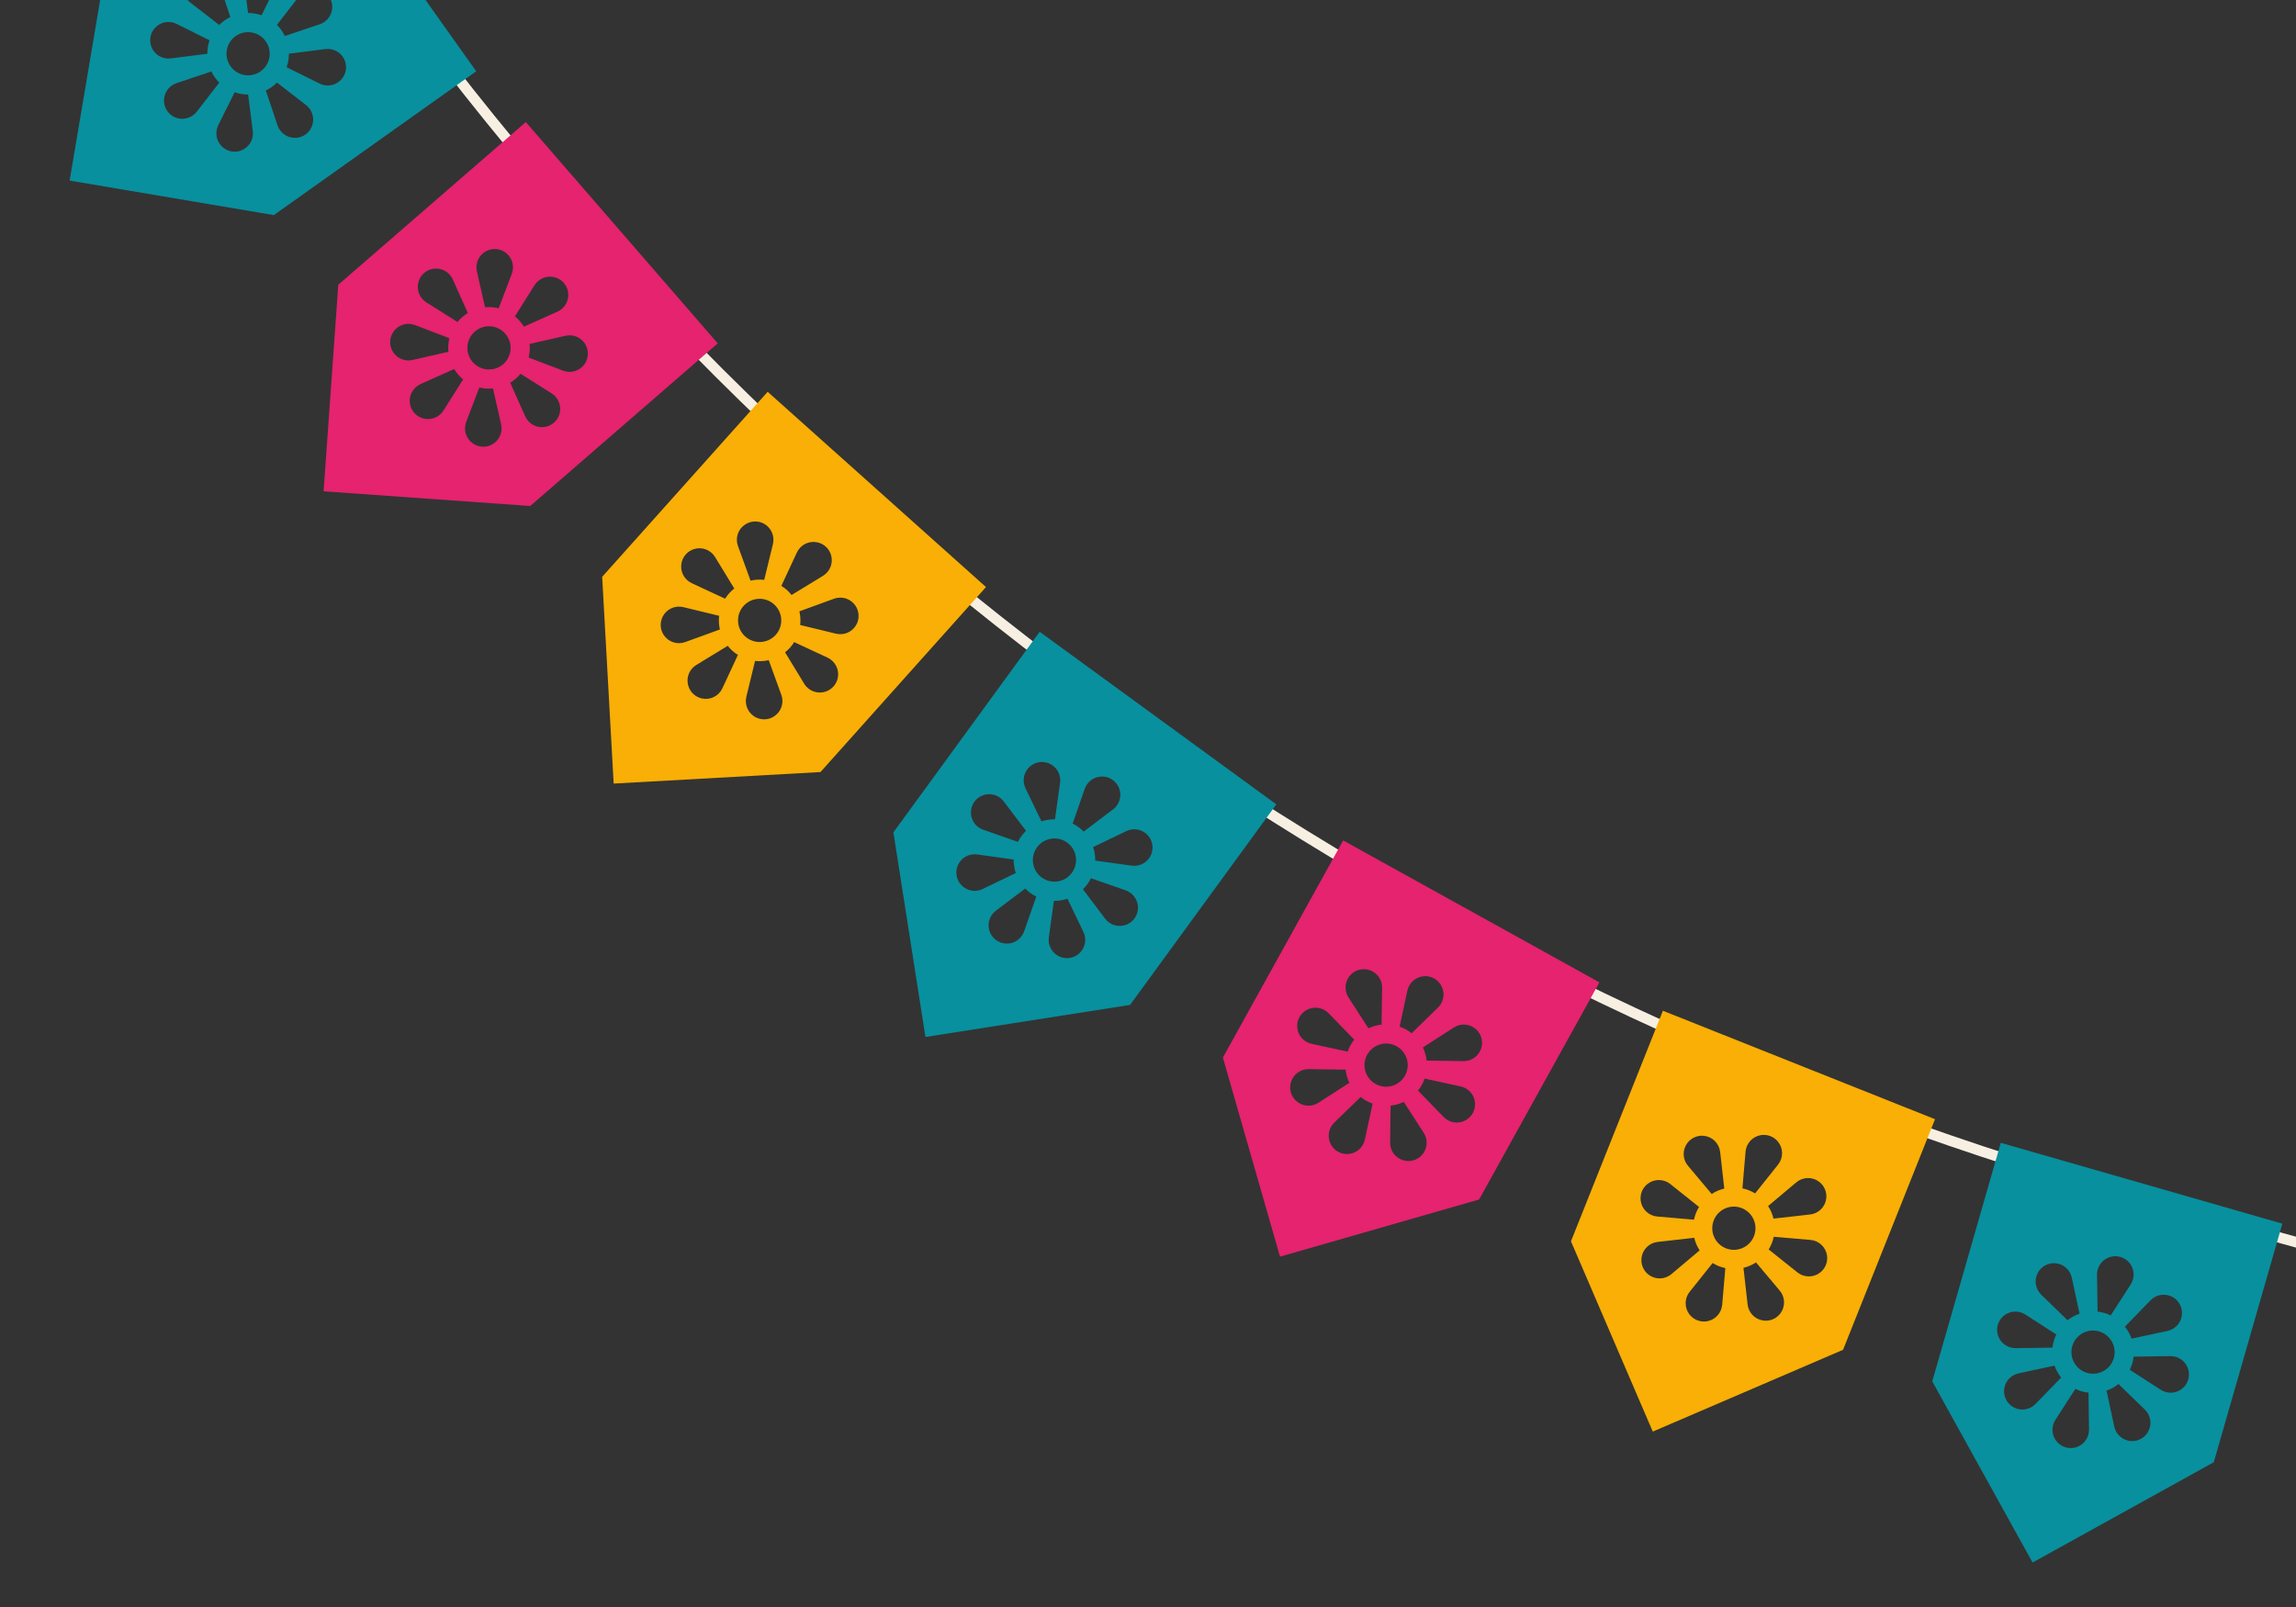
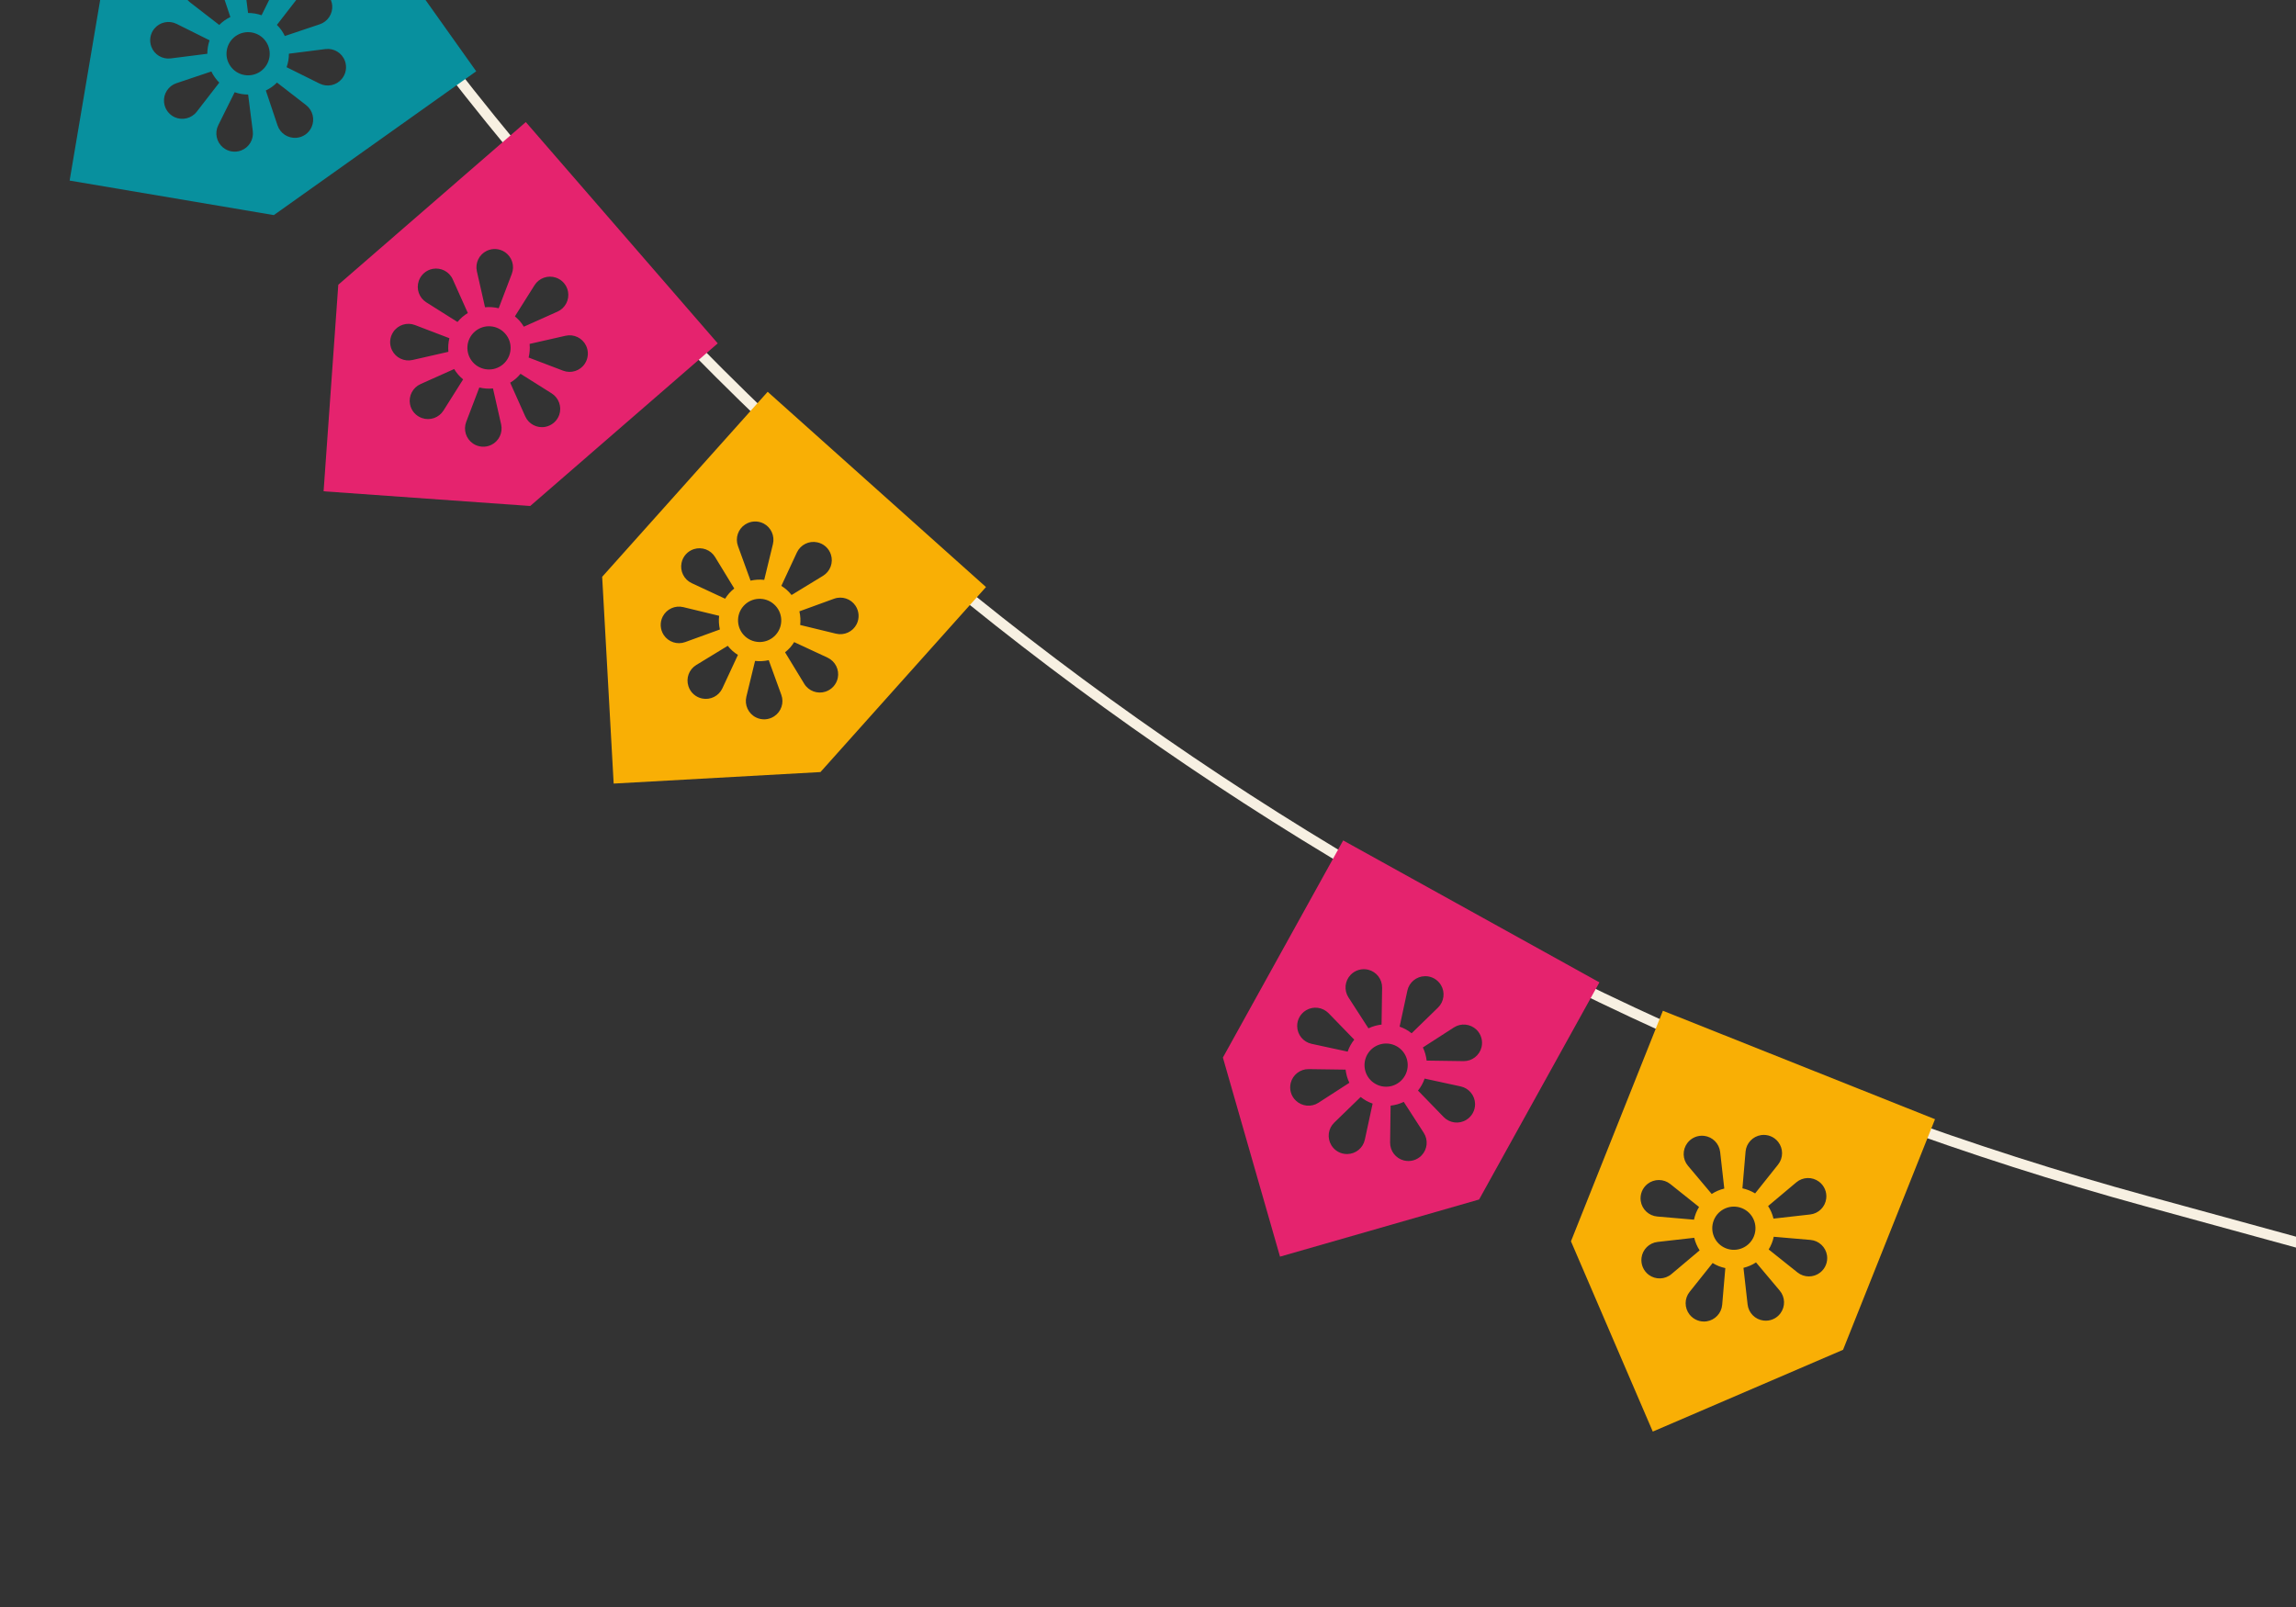
<svg xmlns="http://www.w3.org/2000/svg" stroke-width="0.501" stroke-linejoin="bevel" fill-rule="evenodd" version="1.1" overflow="visible" width="186.537pt" height="130.612pt" viewBox="0 0 186.537 130.612">
  <rect x="0" y="0" width="186.537" height="130.612" fill="#333333" stroke="none" />
  <defs>
    <marker id="DefaultArrow2" markerUnits="strokeWidth" viewBox="0 0 1 1" markerWidth="1" markerHeight="1" overflow="visible" orient="auto">
      <g transform="scale(0.009)">
        <path d="M -9 54 L -9 -54 L 117 0 z" />
      </g>
    </marker>
    <marker id="DefaultArrow3" markerUnits="strokeWidth" viewBox="0 0 1 1" markerWidth="1" markerHeight="1" overflow="visible" orient="auto">
      <g transform="scale(0.009)">
        <path d="M -27 54 L -9 0 L -27 -54 L 135 0 z" />
      </g>
    </marker>
    <marker id="DefaultArrow4" markerUnits="strokeWidth" viewBox="0 0 1 1" markerWidth="1" markerHeight="1" overflow="visible" orient="auto">
      <g transform="scale(0.009)">
        <path d="M -9,0 L -9,-45 C -9,-51.708 2.808,-56.580 9,-54 L 117,-9 C 120.916,-7.369 126.000,-4.242 126,0 C 126,4.242 120.916,7.369 117,9 L 9,54 C 2.808,56.580 -9,51.708 -9,45 z" />
      </g>
    </marker>
    <marker id="DefaultArrow5" markerUnits="strokeWidth" viewBox="0 0 1 1" markerWidth="1" markerHeight="1" overflow="visible" orient="auto">
      <g transform="scale(0.009)">
-         <path d="M -54, 0 C -54,29.807 -29.807,54 0,54 C 29.807,54 54,29.807 54,0 C 54,-29.807 29.807,-54 0,-54 C -29.807,-54 -54,-29.807 -54,0 z" />
-       </g>
+         </g>
    </marker>
    <marker id="DefaultArrow6" markerUnits="strokeWidth" viewBox="0 0 1 1" markerWidth="1" markerHeight="1" overflow="visible" orient="auto">
      <g transform="scale(0.009)">
        <path d="M -63,0 L 0,63 L 63,0 L 0,-63 z" />
      </g>
    </marker>
    <marker id="DefaultArrow7" markerUnits="strokeWidth" viewBox="0 0 1 1" markerWidth="1" markerHeight="1" overflow="visible" orient="auto">
      <g transform="scale(0.009)">
-         <path d="M 18,-54 L 108,-54 L 63,0 L 108,54 L 18, 54 L -36,0 z" />
-       </g>
+         </g>
    </marker>
    <marker id="DefaultArrow8" markerUnits="strokeWidth" viewBox="0 0 1 1" markerWidth="1" markerHeight="1" overflow="visible" orient="auto">
      <g transform="scale(0.009)">
        <path d="M -36,0 L 18,-54 L 54,-54 L 18,-18 L 27,-18 L 63,-54 L 99,-54 L 63,-18 L 72,-18 L 108,-54 L 144,-54 L 90,0 L 144,54 L 108,54 L 72,18 L 63,18 L 99,54 L 63,54 L 27,18 L 18,18 L 54,54 L 18,54 z" />
      </g>
    </marker>
    <marker id="DefaultArrow9" markerUnits="strokeWidth" viewBox="0 0 1 1" markerWidth="1" markerHeight="1" overflow="visible" orient="auto">
      <g transform="scale(0.009)">
        <path d="M 0,45 L -45,0 L 0, -45 L 45, 0 z M 0, 63 L-63, 0 L 0, -63 L 63, 0 z" />
      </g>
    </marker>
    <filter id="StainedFilter">
      <feBlend mode="multiply" in2="BackgroundImage" in="SourceGraphic" result="blend" />
      <feComposite in="blend" in2="SourceAlpha" operator="in" result="comp" />
    </filter>
    <filter id="BleachFilter">
      <feBlend mode="screen" in2="BackgroundImage" in="SourceGraphic" result="blend" />
      <feComposite in="blend" in2="SourceAlpha" operator="in" result="comp" />
    </filter>
    <filter id="InvertTransparencyBitmapFilter">
      <feComponentTransfer>
        <feFuncR type="gamma" amplitude="1.055" exponent=".417" offset="-0.055" />
        <feFuncG type="gamma" amplitude="1.055" exponent=".417" offset="-0.055" />
        <feFuncB type="gamma" amplitude="1.055" exponent=".417" offset="-0.055" />
      </feComponentTransfer>
      <feComponentTransfer>
        <feFuncR type="linear" slope="-1" intercept="1" />
        <feFuncG type="linear" slope="-1" intercept="1" />
        <feFuncB type="linear" slope="-1" intercept="1" />
        <feFuncA type="linear" slope="1" intercept="0" />
      </feComponentTransfer>
      <feComponentTransfer>
        <feFuncR type="gamma" amplitude="1" exponent="2.4" offset="0" />
        <feFuncG type="gamma" amplitude="1" exponent="2.4" offset="0" />
        <feFuncB type="gamma" amplitude="1" exponent="2.4" offset="0" />
      </feComponentTransfer>
    </filter>
  </defs>
  <g id="Document" fill="none" stroke="black" font-family="Times New Roman" font-size="16" transform="scale(1 -1)">
    <g id="Spread" transform="translate(0 -130.612)">
      <g id="Layer 1">
        <path d="M 187.427,29.44 L 174.363,33.02 C 116.838,48.776 66.401,83.68 31.387,131.968 L 31.387,131.968" fill="none" stroke="#f7f0e2" stroke-width="0.854" stroke-linejoin="miter" />
-         <path d="M 162.711,23.627 C 163.206,24.105 163.965,24.178 164.547,23.803 L 167.062,22.181 C 166.984,22.013 166.912,21.842 166.861,21.66 C 166.807,21.478 166.774,21.294 166.754,21.112 L 163.76,21.069 C 163.071,21.063 162.464,21.527 162.299,22.196 C 162.168,22.715 162.326,23.258 162.711,23.627 Z M 163.994,19.02 L 166.919,19.648 C 167.044,19.296 167.225,18.967 167.458,18.676 L 165.372,16.53 C 164.891,16.035 164.133,15.937 163.541,16.293 C 163.087,16.566 162.807,17.063 162.819,17.597 C 162.833,18.286 163.319,18.873 163.994,19.02 Z M 168.361,21.23 C 168.628,22.161 169.599,22.701 170.532,22.431 C 171.462,22.163 172.002,21.192 171.734,20.258 C 171.467,19.329 170.495,18.791 169.562,19.059 C 168.63,19.328 168.092,20.298 168.361,21.23 Z M 166.988,15.245 L 168.612,17.76 C 168.777,17.681 168.949,17.611 169.134,17.556 C 169.314,17.503 169.497,17.473 169.68,17.454 L 169.721,14.459 C 169.73,13.77 169.265,13.16 168.597,12.995 C 168.081,12.867 167.532,13.023 167.162,13.408 C 166.687,13.903 166.614,14.663 166.988,15.245 Z M 171.144,17.618 C 171.495,17.74 171.826,17.922 172.114,18.156 L 174.263,16.069 C 174.757,15.59 174.856,14.831 174.501,14.239 C 174.227,13.784 173.729,13.507 173.198,13.516 C 172.507,13.532 171.919,14.018 171.771,14.69 L 171.144,17.618 Z M 175.547,17.687 L 173.033,19.309 C 173.113,19.475 173.182,19.648 173.234,19.83 C 173.288,20.012 173.321,20.196 173.341,20.377 L 176.333,20.421 C 177.026,20.429 177.63,19.964 177.795,19.295 C 177.927,18.779 177.767,18.232 177.386,17.861 C 176.888,17.384 176.129,17.312 175.547,17.687 Z M 176.103,22.47 L 173.173,21.841 C 173.05,22.194 172.87,22.523 172.637,22.813 L 174.722,24.962 C 175.204,25.454 175.961,25.553 176.555,25.198 C 177.01,24.926 177.284,24.428 177.274,23.894 C 177.263,23.205 176.775,22.618 176.103,22.47 Z M 173.107,26.245 L 171.484,23.73 C 171.317,23.809 171.144,23.879 170.964,23.931 C 170.781,23.985 170.597,24.018 170.415,24.039 L 170.371,27.03 C 170.363,27.722 170.829,28.329 171.498,28.494 C 172.016,28.623 172.56,28.467 172.929,28.082 C 173.407,27.588 173.482,26.828 173.107,26.245 Z M 168.952,23.872 C 168.599,23.749 168.272,23.568 167.977,23.334 L 165.833,25.421 C 165.339,25.902 165.239,26.66 165.596,27.251 C 165.869,27.706 166.364,27.983 166.896,27.973 C 167.585,27.959 168.174,27.472 168.32,26.8 L 168.952,23.872 Z M 162.552,37.752 L 156.985,18.37 L 165.135,3.649 L 179.856,11.799 L 185.427,31.184 L 162.552,37.752 Z" stroke="none" fill="#08909e" stroke-width="0.212" fill-rule="nonzero" stroke-linejoin="miter" marker-start="none" marker-end="none" />
        <path d="M 12.295,126.82 C 12.108,127.318 12.203,127.878 12.54,128.287 C 12.984,128.82 13.73,128.978 14.347,128.672 L 17.027,127.337 C 16.906,126.985 16.843,126.615 16.843,126.243 L 13.873,125.866 C 13.189,125.778 12.534,126.173 12.295,126.82 Z M 14.334,123.851 L 17.172,124.805 C 17.251,124.639 17.344,124.479 17.456,124.323 C 17.562,124.168 17.687,124.03 17.816,123.899 L 15.982,121.531 C 15.56,120.988 14.817,120.806 14.192,121.089 C 13.706,121.311 13.377,121.775 13.328,122.306 C 13.263,122.992 13.681,123.631 14.334,123.851 Z M 17.732,120.436 L 19.065,123.119 C 19.418,122.994 19.789,122.929 20.159,122.929 L 20.538,119.959 C 20.626,119.276 20.229,118.623 19.583,118.382 C 19.087,118.195 18.524,118.29 18.115,118.63 C 17.584,119.069 17.426,119.819 17.732,120.436 Z M 21.174,124.815 C 20.383,124.254 19.289,124.439 18.728,125.23 C 18.164,126.017 18.352,127.113 19.14,127.676 C 19.931,128.237 21.029,128.05 21.589,127.26 C 22.148,126.472 21.965,125.375 21.174,124.815 Z M 21.597,123.261 C 21.761,123.341 21.923,123.433 22.08,123.542 C 22.235,123.652 22.372,123.774 22.503,123.904 L 24.87,122.071 C 25.414,121.647 25.596,120.908 25.311,120.279 C 25.091,119.794 24.629,119.465 24.099,119.417 C 23.41,119.352 22.769,119.77 22.549,120.421 L 21.597,123.261 Z M 25.968,123.819 L 23.285,125.152 C 23.409,125.504 23.473,125.873 23.473,126.249 L 26.44,126.625 C 27.125,126.711 27.779,126.319 28.021,125.669 C 28.204,125.171 28.114,124.613 27.772,124.202 C 27.333,123.67 26.585,123.513 25.968,123.819 Z M 25.979,128.639 L 23.14,127.686 C 23.061,127.85 22.969,128.012 22.86,128.167 C 22.75,128.32 22.626,128.46 22.497,128.589 L 24.332,130.957 C 24.754,131.5 25.496,131.683 26.123,131.399 C 26.61,131.178 26.935,130.715 26.989,130.185 C 27.05,129.499 26.634,128.859 25.979,128.639 Z M 8.367,131.968 L 5.657,115.939 L 22.247,113.134 L 38.69,124.819 L 33.609,131.968 L 22.537,131.968 L 21.251,129.374 C 20.897,129.497 20.528,129.558 20.153,129.558 L 19.849,131.968 L 17.799,131.968 L 18.716,129.229 C 18.553,129.15 18.389,129.055 18.234,128.946 C 18.081,128.837 17.943,128.716 17.814,128.584 L 15.445,130.417 C 14.969,130.788 14.771,131.399 14.917,131.968 L 8.367,131.968 Z" stroke="none" fill="#08909e" stroke-width="0.212" fill-rule="nonzero" stroke-linejoin="miter" marker-start="none" marker-end="none" />
        <path d="M 133.853,34.413 C 134.392,34.837 135.159,34.835 135.698,34.408 L 138.038,32.54 C 137.942,32.384 137.859,32.22 137.787,32.042 C 137.717,31.866 137.666,31.686 137.626,31.508 L 134.646,31.764 C 133.954,31.824 133.4,32.348 133.3,33.03 C 133.225,33.555 133.433,34.085 133.853,34.413 Z M 134.671,29.7 L 137.646,30.036 C 137.734,29.671 137.882,29.325 138.085,29.014 L 135.793,27.084 C 135.266,26.641 134.501,26.618 133.95,27.028 C 133.524,27.349 133.3,27.871 133.363,28.399 C 133.443,29.085 133.986,29.622 134.671,29.7 Z M 139.237,31.465 C 139.597,32.364 140.616,32.804 141.516,32.444 C 142.419,32.085 142.855,31.065 142.498,30.163 C 142.139,29.262 141.116,28.824 140.216,29.183 C 139.316,29.542 138.878,30.562 139.237,31.465 Z M 137.273,25.643 L 139.142,27.986 C 139.297,27.891 139.462,27.805 139.639,27.733 C 139.814,27.663 139.996,27.614 140.173,27.574 L 139.918,24.591 C 139.858,23.905 139.334,23.348 138.651,23.246 C 138.126,23.17 137.597,23.381 137.267,23.799 C 136.841,24.34 136.842,25.106 137.273,25.643 Z M 141.647,27.594 C 142.008,27.683 142.354,27.829 142.667,28.035 L 144.596,25.741 C 145.038,25.213 145.061,24.452 144.649,23.896 C 144.332,23.469 143.811,23.246 143.282,23.311 C 142.597,23.39 142.06,23.934 141.983,24.618 L 141.647,27.594 Z M 146.037,27.219 L 143.695,29.088 C 143.791,29.245 143.877,29.41 143.945,29.585 C 144.018,29.763 144.068,29.941 144.107,30.12 L 147.091,29.863 C 147.777,29.804 148.333,29.281 148.435,28.599 C 148.512,28.072 148.301,27.544 147.881,27.214 C 147.341,26.79 146.574,26.792 146.037,27.219 Z M 147.062,31.93 L 144.087,31.594 C 143.999,31.959 143.851,32.302 143.648,32.616 L 145.94,34.541 C 146.465,34.986 147.23,35.009 147.783,34.597 C 148.209,34.28 148.436,33.758 148.371,33.229 C 148.29,32.545 147.748,32.006 147.062,31.93 Z M 144.459,35.984 L 142.594,33.643 C 142.436,33.737 142.27,33.824 142.096,33.892 C 141.919,33.964 141.74,34.016 141.562,34.055 L 141.817,37.036 C 141.876,37.723 142.402,38.28 143.083,38.381 C 143.607,38.457 144.136,38.249 144.466,37.828 C 144.891,37.287 144.889,36.522 144.459,35.984 Z M 140.088,34.035 C 139.723,33.947 139.377,33.798 139.067,33.595 L 137.138,35.888 C 136.693,36.413 136.672,37.178 137.084,37.731 C 137.401,38.158 137.922,38.382 138.452,38.319 C 139.138,38.237 139.672,37.695 139.753,37.01 L 140.088,34.035 Z M 135.101,48.485 L 127.632,29.751 L 134.279,14.289 L 149.738,20.935 L 157.209,39.671 L 135.101,48.485 Z" stroke="none" fill="#f9af05" stroke-width="0.212" fill-rule="nonzero" stroke-linejoin="miter" marker-start="none" marker-end="none" />
        <path d="M 106.111,48.522 C 106.701,48.878 107.459,48.776 107.94,48.284 L 110.025,46.136 C 109.912,45.993 109.806,45.841 109.715,45.673 C 109.622,45.506 109.547,45.338 109.49,45.162 L 106.562,45.796 C 105.886,45.941 105.402,46.531 105.389,47.22 C 105.377,47.751 105.653,48.249 106.111,48.522 Z M 106.328,43.742 L 109.322,43.7 C 109.364,43.332 109.465,42.97 109.629,42.631 L 107.113,41.006 C 106.534,40.632 105.774,40.708 105.276,41.187 C 104.889,41.555 104.736,42.1 104.864,42.618 C 105.032,43.287 105.639,43.752 106.328,43.742 Z M 111.079,44.916 C 111.548,45.764 112.616,46.07 113.467,45.602 C 114.313,45.133 114.62,44.065 114.148,43.217 C 113.678,42.368 112.612,42.061 111.764,42.532 C 110.915,43 110.609,44.069 111.079,44.916 Z M 108.398,39.393 L 110.546,41.478 C 110.691,41.365 110.841,41.257 111.007,41.166 C 111.174,41.075 111.343,41.002 111.518,40.939 L 110.886,38.012 C 110.742,37.339 110.152,36.851 109.463,36.841 C 108.931,36.829 108.432,37.106 108.161,37.561 C 107.805,38.156 107.902,38.912 108.398,39.393 Z M 112.979,40.774 C 113.352,40.815 113.714,40.917 114.047,41.081 L 115.672,38.565 C 116.047,37.985 115.972,37.224 115.494,36.729 C 115.125,36.344 114.58,36.188 114.063,36.318 C 113.394,36.485 112.93,37.089 112.938,37.781 L 112.979,40.774 Z M 117.29,39.848 L 115.203,41.999 C 115.318,42.142 115.425,42.294 115.516,42.46 C 115.607,42.625 115.682,42.798 115.742,42.971 L 118.668,42.337 C 119.342,42.193 119.827,41.602 119.842,40.913 C 119.849,40.382 119.576,39.885 119.118,39.612 C 118.528,39.255 117.769,39.357 117.29,39.848 Z M 118.902,44.391 L 115.907,44.434 C 115.866,44.801 115.761,45.164 115.602,45.503 L 118.118,47.125 C 118.695,47.5 119.456,47.425 119.955,46.947 C 120.336,46.578 120.493,46.031 120.364,45.515 C 120.196,44.846 119.589,44.381 118.902,44.391 Z M 116.83,48.74 L 114.684,46.653 C 114.541,46.771 114.387,46.875 114.221,46.966 C 114.054,47.059 113.884,47.131 113.711,47.193 L 114.341,50.121 C 114.486,50.795 115.078,51.281 115.768,51.292 C 116.298,51.304 116.797,51.028 117.07,50.57 C 117.423,49.98 117.324,49.221 116.83,48.74 Z M 112.244,47.361 C 111.877,47.318 111.517,47.216 111.178,47.055 L 109.554,49.57 C 109.181,50.148 109.254,50.907 109.732,51.404 C 110.101,51.789 110.65,51.945 111.165,51.817 C 111.834,51.65 112.299,51.044 112.289,50.355 L 112.244,47.361 Z M 109.125,62.323 L 99.353,44.681 L 103.994,28.504 L 120.169,33.147 L 129.943,50.791 L 109.125,62.323 Z" stroke="none" fill="#e5236e" stroke-width="0.212" fill-rule="nonzero" stroke-linejoin="miter" marker-start="none" marker-end="none" />
-         <path d="M 79.767,65.955 C 80.398,66.233 81.135,66.044 81.552,65.491 L 83.357,63.102 C 83.224,62.973 83.1,62.837 82.99,62.683 C 82.878,62.53 82.783,62.37 82.701,62.205 L 79.877,63.194 C 79.223,63.42 78.816,64.064 78.889,64.752 C 78.944,65.281 79.279,65.741 79.767,65.955 Z M 79.391,61.185 L 82.355,60.771 C 82.351,60.4 82.407,60.029 82.528,59.675 L 79.831,58.374 C 79.208,58.074 78.463,58.242 78.031,58.779 C 77.693,59.192 77.607,59.754 77.798,60.25 C 78.048,60.893 78.705,61.279 79.391,61.185 Z M 84.25,61.763 C 84.821,62.545 85.919,62.718 86.703,62.148 C 87.485,61.577 87.659,60.476 87.086,59.696 C 86.517,58.911 85.419,58.737 84.635,59.31 C 83.851,59.881 83.68,60.979 84.25,61.763 Z M 80.906,56.612 L 83.294,58.416 C 83.423,58.287 83.561,58.16 83.713,58.048 C 83.867,57.938 84.029,57.843 84.194,57.763 L 83.205,54.937 C 82.977,54.283 82.33,53.874 81.646,53.949 C 81.117,54.005 80.656,54.339 80.442,54.826 C 80.164,55.458 80.356,56.195 80.906,56.612 Z M 85.624,57.415 C 85.997,57.411 86.37,57.467 86.723,57.588 L 88.021,54.889 C 88.322,54.271 88.154,53.526 87.618,53.088 C 87.206,52.755 86.641,52.666 86.146,52.86 C 85.503,53.111 85.117,53.768 85.21,54.45 L 85.624,57.415 Z M 89.786,55.966 L 87.981,58.357 C 88.111,58.483 88.239,58.623 88.348,58.773 C 88.457,58.928 88.552,59.089 88.634,59.253 L 91.463,58.265 C 92.112,58.036 92.519,57.392 92.449,56.706 C 92.393,56.175 92.059,55.719 91.572,55.504 C 90.94,55.224 90.198,55.415 89.786,55.966 Z M 91.947,60.273 L 88.983,60.685 C 88.988,61.06 88.928,61.43 88.81,61.783 L 91.506,63.082 C 92.129,63.384 92.874,63.214 93.307,62.678 C 93.643,62.264 93.729,61.703 93.538,61.206 C 93.289,60.565 92.631,60.176 91.947,60.273 Z M 90.429,64.846 L 88.042,63.039 C 87.913,63.171 87.775,63.296 87.622,63.408 C 87.47,63.522 87.308,63.612 87.145,63.695 L 88.131,66.523 C 88.36,67.172 89.004,67.582 89.692,67.509 C 90.22,67.453 90.681,67.117 90.896,66.632 C 91.174,66.002 90.982,65.261 90.429,64.846 Z M 85.711,64.04 C 85.341,64.047 84.968,63.988 84.613,63.87 L 83.314,66.567 C 83.016,67.189 83.182,67.934 83.719,68.367 C 84.132,68.703 84.694,68.789 85.189,68.598 C 85.835,68.349 86.222,67.69 86.125,67.008 L 85.711,64.04 Z M 84.467,79.278 L 72.583,62.979 L 75.187,46.354 L 91.812,48.958 L 103.695,65.254 L 84.467,79.278 Z" stroke="none" fill="#08909e" stroke-width="0.212" fill-rule="nonzero" stroke-linejoin="miter" marker-start="none" marker-end="none" />
        <path d="M 56.364,85.99 C 57.021,86.203 57.737,85.941 58.096,85.351 L 59.655,82.794 C 59.511,82.678 59.372,82.553 59.246,82.413 C 59.121,82.272 59.01,82.121 58.911,81.965 L 56.197,83.229 C 55.573,83.521 55.231,84.204 55.372,84.879 C 55.479,85.4 55.858,85.824 56.364,85.99 Z M 55.517,81.28 L 58.426,80.575 C 58.382,80.205 58.406,79.829 58.485,79.464 L 55.672,78.441 C 55.026,78.204 54.3,78.445 53.922,79.019 C 53.631,79.464 53.598,80.033 53.839,80.508 C 54.15,81.122 54.846,81.444 55.517,81.28 Z M 60.407,81.372 C 61.054,82.095 62.165,82.157 62.887,81.508 C 63.611,80.862 63.673,79.754 63.027,79.031 C 62.381,78.307 61.271,78.247 60.546,78.893 C 59.827,79.54 59.761,80.65 60.407,81.372 Z M 56.569,76.579 L 59.125,78.137 C 59.239,77.994 59.366,77.857 59.506,77.729 C 59.648,77.604 59.8,77.495 59.952,77.397 L 58.689,74.683 C 58.4,74.056 57.716,73.716 57.04,73.856 C 56.52,73.964 56.095,74.341 55.932,74.85 C 55.715,75.503 55.977,76.22 56.569,76.579 Z M 61.344,76.909 C 61.713,76.866 62.089,76.886 62.455,76.97 L 63.477,74.156 C 63.716,73.509 63.473,72.785 62.897,72.408 C 62.452,72.115 61.887,72.081 61.409,72.323 C 60.795,72.635 60.475,73.33 60.637,74 L 61.344,76.909 Z M 65.339,75.052 L 63.782,77.61 C 63.925,77.725 64.064,77.851 64.189,77.99 C 64.316,78.132 64.423,78.283 64.522,78.438 L 67.237,77.175 C 67.861,76.879 68.205,76.2 68.065,75.523 C 67.956,75.005 67.577,74.58 67.069,74.413 C 66.417,74.199 65.696,74.462 65.339,75.052 Z M 67.918,79.123 L 65.01,79.829 C 65.051,80.199 65.03,80.575 64.947,80.938 L 67.761,81.963 C 68.411,82.199 69.136,81.958 69.512,81.382 C 69.803,80.936 69.837,80.37 69.596,79.893 C 69.283,79.278 68.589,78.96 67.918,79.123 Z M 66.866,83.824 L 64.31,82.265 C 64.194,82.407 64.07,82.548 63.929,82.674 C 63.789,82.802 63.635,82.906 63.48,83.007 L 64.743,85.721 C 65.038,86.347 65.718,86.689 66.394,86.546 C 66.917,86.44 67.34,86.063 67.505,85.556 C 67.72,84.9 67.455,84.185 66.866,83.824 Z M 62.089,83.496 C 61.72,83.536 61.344,83.515 60.978,83.432 L 59.955,86.246 C 59.72,86.894 59.961,87.62 60.538,87.995 C 60.984,88.288 61.551,88.319 62.026,88.081 C 62.639,87.769 62.959,87.075 62.796,86.403 L 62.089,83.496 Z M 62.369,98.777 L 48.923,83.743 L 49.857,66.943 L 66.658,67.879 L 80.106,82.912 L 62.369,98.777 Z" stroke="none" fill="#f9af05" stroke-width="0.212" fill-rule="nonzero" stroke-linejoin="miter" marker-start="none" marker-end="none" />
        <path d="M 35.149,108.765 C 35.826,108.892 36.505,108.541 36.784,107.911 L 38.009,105.178 C 37.851,105.082 37.701,104.974 37.557,104.85 C 37.414,104.727 37.287,104.591 37.168,104.449 L 34.635,106.046 C 34.051,106.415 33.798,107.134 34.023,107.787 C 34.196,108.29 34.625,108.663 35.149,108.765 Z M 33.712,104.202 L 36.511,103.131 C 36.42,102.771 36.395,102.395 36.43,102.026 L 33.514,101.361 C 32.838,101.209 32.15,101.539 31.847,102.159 C 31.613,102.637 31.654,103.203 31.954,103.645 C 32.34,104.217 33.069,104.447 33.712,104.202 Z M 38.578,103.672 C 39.31,104.308 40.419,104.229 41.052,103.495 C 41.691,102.765 41.612,101.657 40.88,101.019 C 40.147,100.384 39.037,100.464 38.403,101.195 C 37.77,101.928 37.844,103.038 38.578,103.672 Z M 34.164,99.403 L 36.896,100.626 C 36.993,100.47 37.101,100.318 37.224,100.173 C 37.348,100.03 37.485,99.903 37.626,99.785 L 36.03,97.253 C 35.661,96.67 34.942,96.416 34.286,96.642 C 33.784,96.815 33.412,97.241 33.311,97.765 C 33.182,98.444 33.537,99.119 34.164,99.403 Z M 38.942,99.126 C 39.306,99.039 39.68,99.013 40.052,99.049 L 40.715,96.126 C 40.866,95.454 40.536,94.765 39.917,94.465 C 39.439,94.23 38.871,94.272 38.431,94.57 C 37.86,94.958 37.63,95.687 37.876,96.331 L 38.942,99.126 Z M 42.672,96.782 L 41.449,99.517 C 41.608,99.611 41.76,99.715 41.902,99.842 C 42.046,99.967 42.172,100.099 42.29,100.241 L 44.822,98.647 C 45.404,98.278 45.657,97.557 45.436,96.906 C 45.261,96.403 44.832,96.031 44.309,95.931 C 43.633,95.798 42.954,96.151 42.672,96.782 Z M 45.746,100.493 L 42.947,101.561 C 43.036,101.921 43.063,102.298 43.027,102.667 L 45.947,103.33 C 46.62,103.484 47.309,103.154 47.611,102.534 C 47.843,102.054 47.803,101.487 47.504,101.047 C 47.12,100.475 46.389,100.246 45.746,100.493 Z M 45.293,105.291 L 42.56,104.067 C 42.463,104.223 42.359,104.374 42.235,104.519 C 42.107,104.662 41.975,104.79 41.832,104.906 L 43.429,107.44 C 43.798,108.023 44.519,108.277 45.172,108.051 C 45.673,107.878 46.046,107.451 46.147,106.927 C 46.276,106.25 45.923,105.572 45.293,105.291 Z M 40.516,105.565 C 40.152,105.654 39.778,105.679 39.406,105.646 L 38.744,108.565 C 38.591,109.237 38.922,109.927 39.542,110.229 C 40.02,110.461 40.587,110.421 41.025,110.124 C 41.598,109.735 41.829,109.004 41.582,108.363 L 40.516,105.565 Z M 42.719,120.693 L 27.484,107.474 L 26.29,90.692 L 43.078,89.498 L 58.313,102.712 L 42.719,120.693 Z" stroke="none" fill="#e5236e" stroke-width="0.212" fill-rule="nonzero" stroke-linejoin="miter" marker-start="none" marker-end="none" />
      </g>
    </g>
  </g>
</svg>